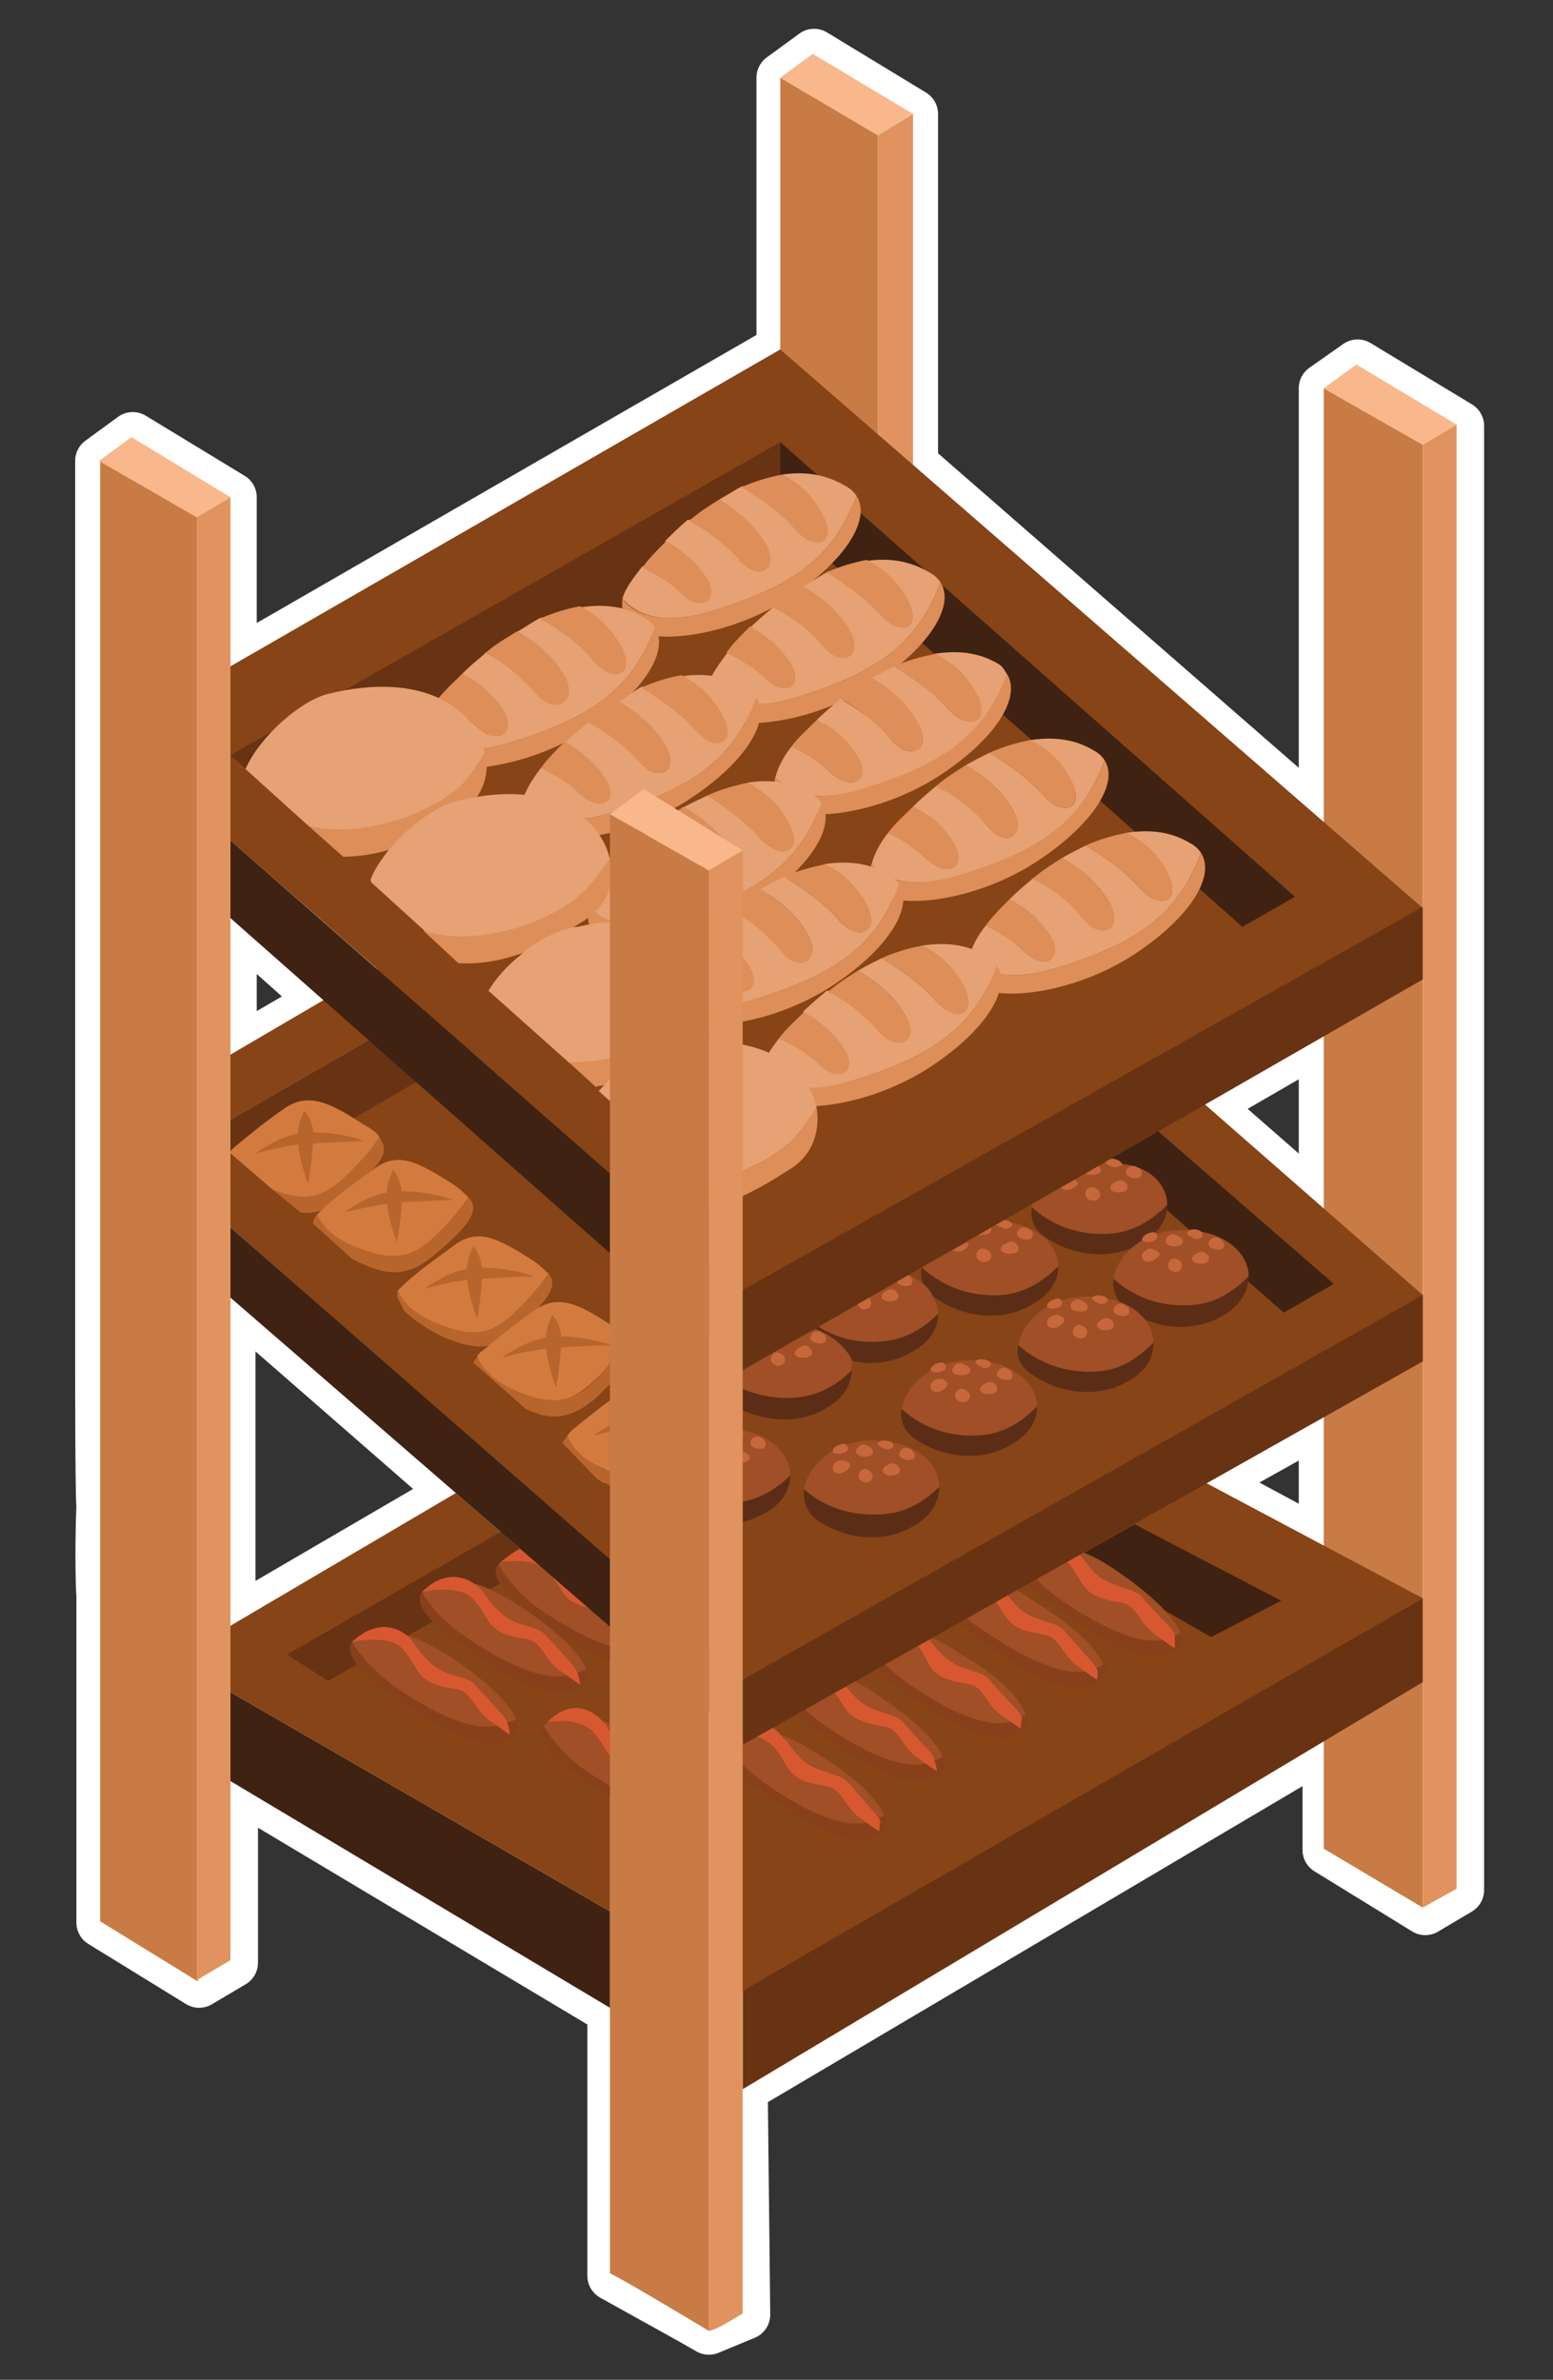
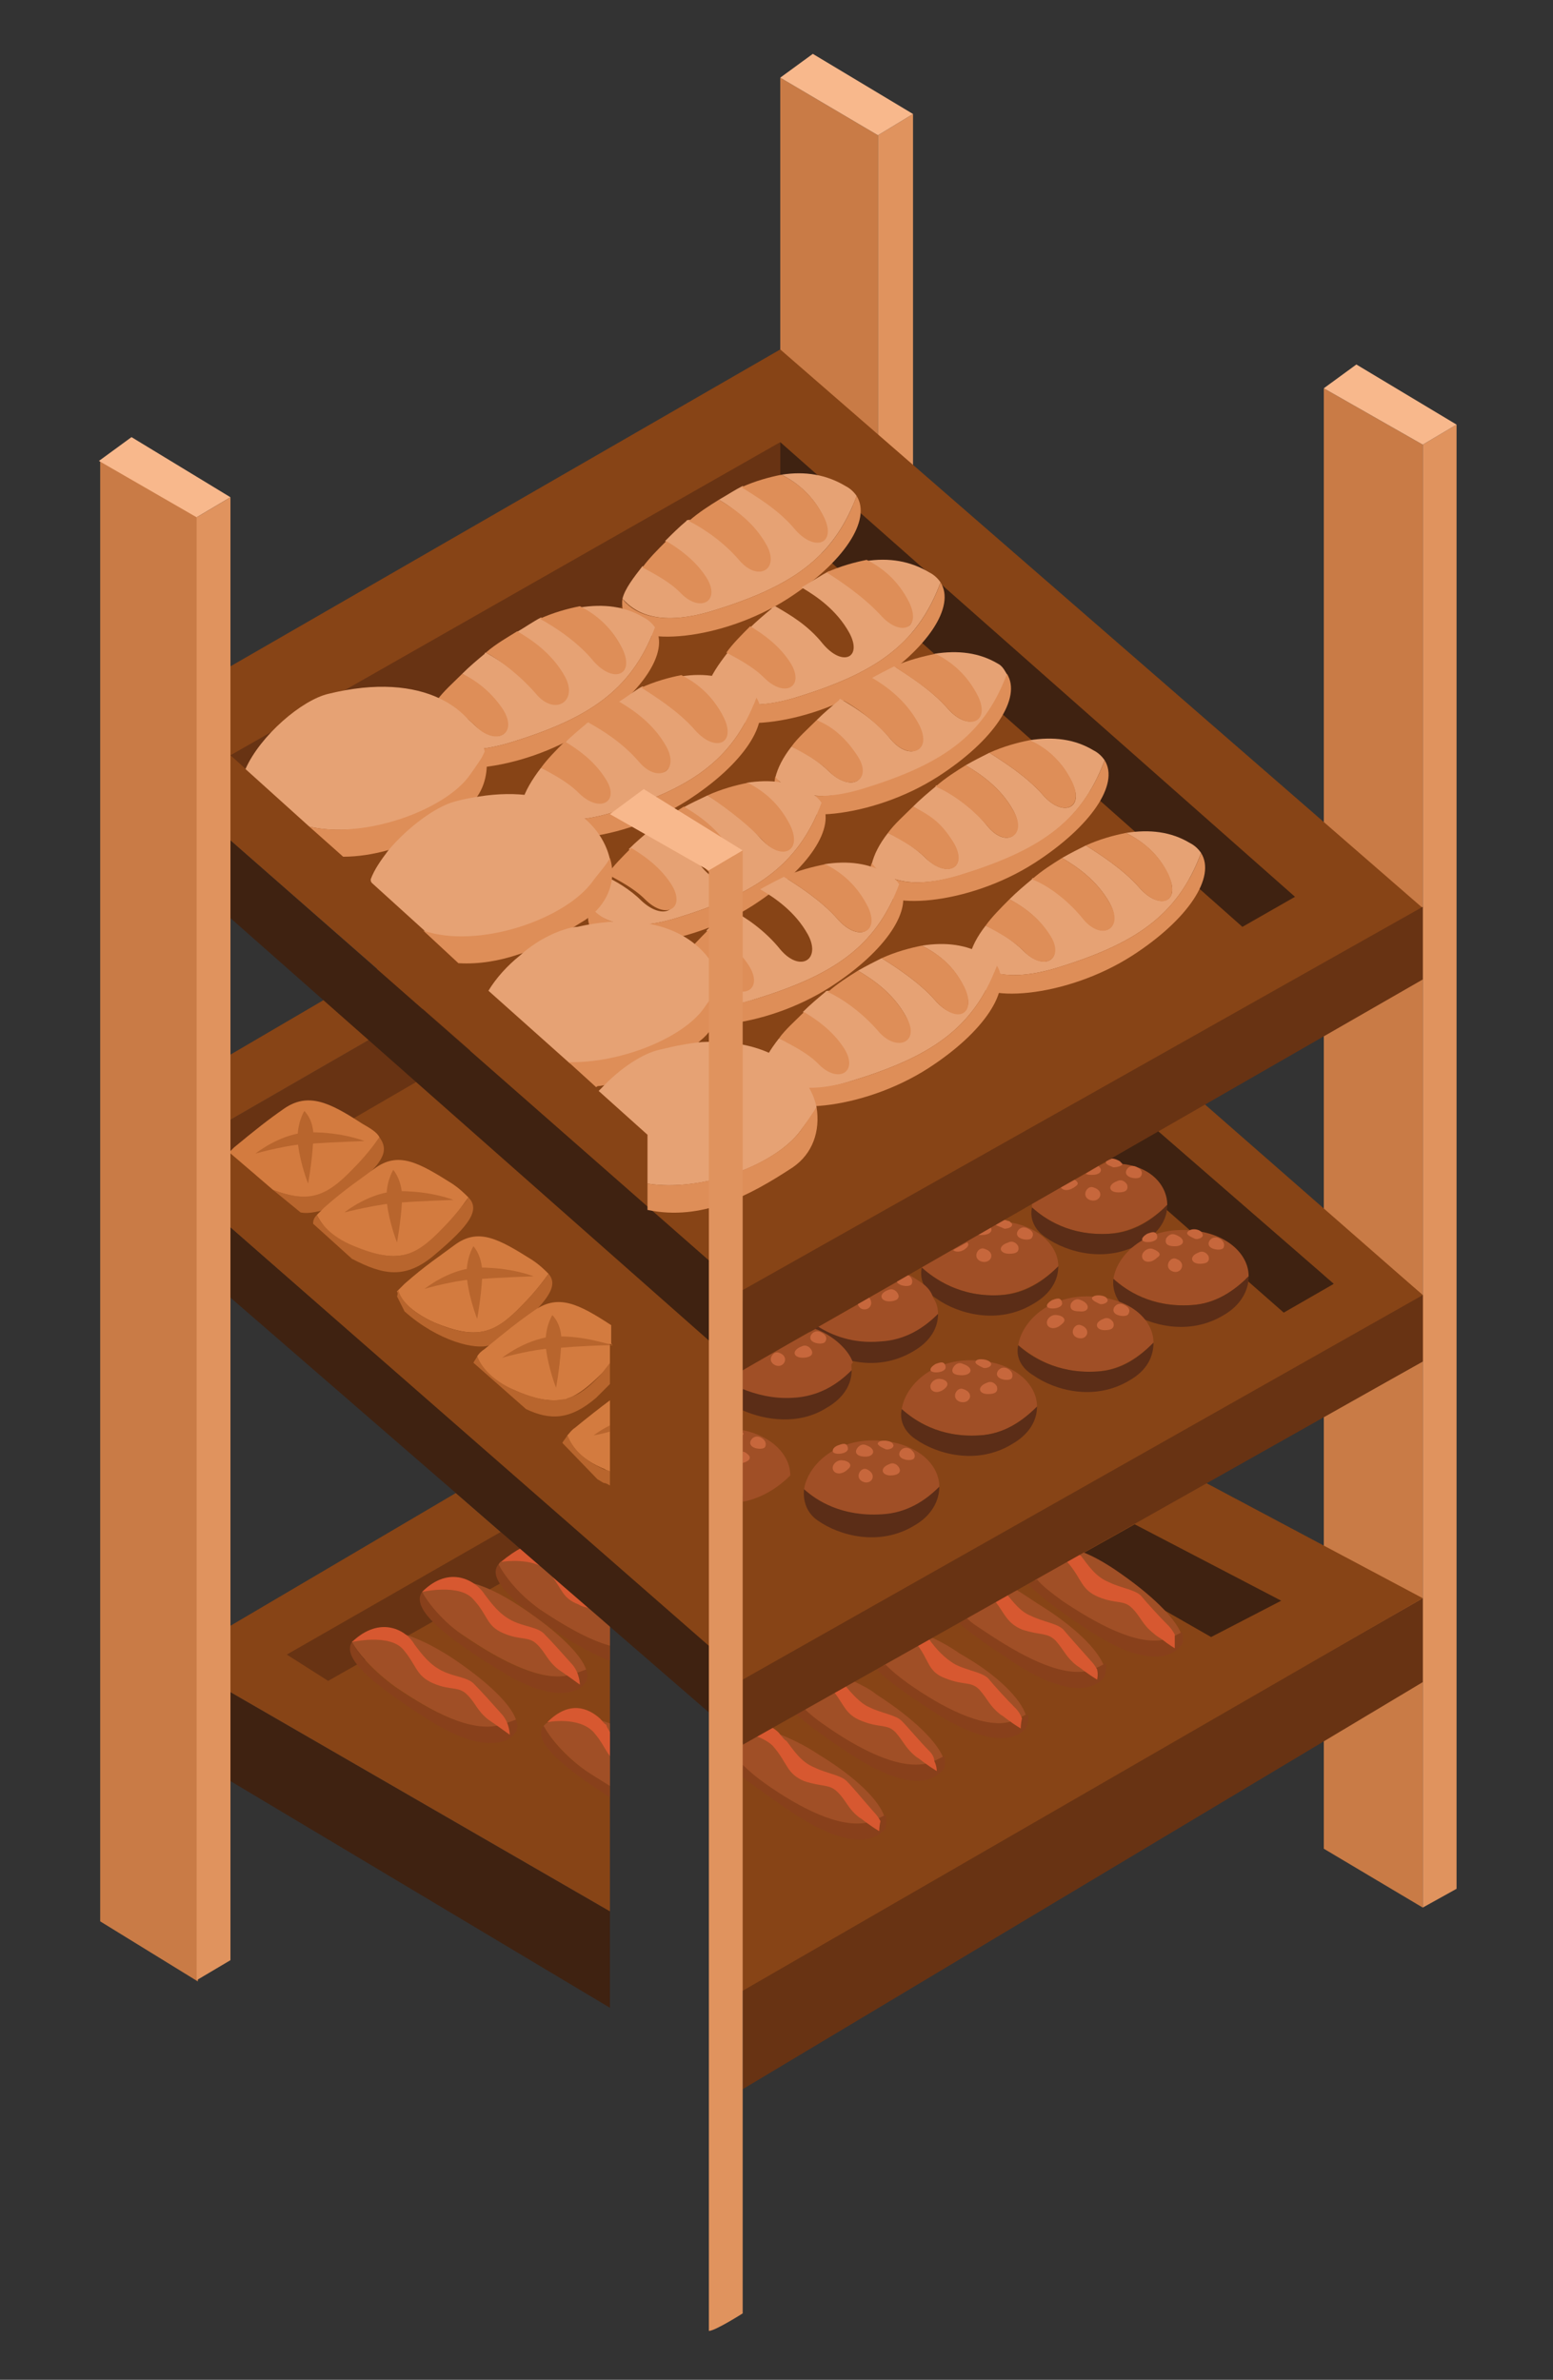
<svg xmlns="http://www.w3.org/2000/svg" version="1.1" id="Ebene_1" x="0px" y="0px" viewBox="0 0 124 190" style="enable-background:new 0 0 124 190;" xml:space="preserve">
  <rect x="0" y="0" width="124" height="190" fill="#333333" stroke="none" />
  <style type="text/css">
	.st0{fill:#FFFFFF;stroke:#FFFFFF;stroke-width:4;stroke-linecap:round;stroke-linejoin:round;stroke-miterlimit:10;}
	.st1{fill:#C97B46;}
	.st2{fill:#E0935E;}
	.st3{fill:#F8B88C;}
	.st4{fill:#874416;}
	.st5{fill:#683313;}
	.st6{fill:#3F2211;}
	.st7{fill:#E6A274;}
	.st8{fill:#DE8E58;}
	.st9{fill:#A04F26;}
	.st10{fill:#5B2D17;}
	.st11{fill:#C7673C;}
	.st12{fill:#B8652D;}
	.st13{fill:#D37B3F;}
	.st14{fill:#88401B;}
	.st15{fill:#D75830;}
</style>
-   <path class="st0" d="M108.4,29.1l-2.7,1.9v34.7L72.9,37.1v-28L65,4.3l-2.6,1.9v21.7L18.5,53.2V39.7l-7.9-4.8L8,36.8v71.8  c0,0.9,0,10.6,0.1,11.7c-0.1,2-0.1,5.9,0,7.1v26.1l7.8,4.8l2.7-1.6v-14.3l30.3,18.1v21.2l6.3,3.5l1.4,0.8l2.9-1.2l-0.2-18.1  l46.7-27.6v8.6l7.8,4.8l2.7-1.6V34L108.4,29.1z M18.5,73.3l7.4,6.6l-7.4,4.3V73.3z M18.4,129.7v-26.2l18,15.7L18.4,129.7z   M105.7,123.4l-9.3-5l9.3-5.2V123.4z M105.7,96.5l-9.5-8.3l9.5-5.5V96.5z" />
  <g>
    <g>
      <polygon class="st1" points="70.1,10.8 70.1,70.9 62.3,64.1 62.3,6.2   " />
      <polygon class="st2" points="72.9,9.1 72.9,73.3 70.1,70.9 70.1,10.8   " />
      <polygon class="st3" points="72.9,9.1 64.9,4.3 62.3,6.2 70.1,10.8   " />
    </g>
    <polygon class="st4" points="113.6,108.7 105.7,113.1 59.4,139.2 48.7,124.6 18.4,98 18.4,89.4 62.3,64.1  " />
    <path class="st1" d="M8,153.4l7.8,4.8V41.3L8,36.8v71.6V153.4z" />
    <g>
      <polygon class="st1" points="113.6,35.5 113.6,108.7 105.7,101.9 105.7,31   " />
      <polygon class="st1" points="105.7,113.1 113.6,108.7 113.6,152.3 105.7,147.6   " />
      <polygon class="st2" points="113.6,152.3 116.3,150.8 116.3,33.9 113.6,35.5   " />
      <polygon class="st3" points="116.3,33.9 108.3,29.1 105.7,31 113.6,35.5   " />
    </g>
    <polygon class="st3" points="18.4,39.7 10.5,34.9 7.9,36.8 15.7,41.3  " />
    <polygon class="st4" points="113.6,103.4 62.3,58.5 62.3,64.1 113.6,108.7  " />
    <polygon class="st4" points="62.3,58.5 18.4,84.2 18.4,89.4 62.3,64.1  " />
    <polygon class="st4" points="113.6,103.4 110.1,100.4 59.4,130 59.4,134  " />
    <polygon class="st5" points="62.3,64.1 62.3,69.5 18.4,95 18.4,89.4  " />
    <polygon class="st4" points="23.6,96.7 18.4,92 18.4,96.7  " />
    <polygon class="st6" points="62.3,64.1 106.5,102.5 102.5,104.8 62.3,69.5  " />
    <polygon class="st4" points="113.6,72.5 105.7,76.9 59.4,103 18.4,67.1 18.4,53.2 62.3,27.9  " />
    <polygon class="st6" points="18.4,67.1 18.4,73.3 59.4,109.5 59.3,103  " />
    <polygon class="st6" points="103.4,71.6 62.3,35.3 62.3,41.3 99.2,74  " />
    <polygon class="st5" points="62.3,35.3 18.4,60.3 22.3,63.8 62.3,41.3  " />
    <g>
      <path class="st7" d="M56.8,48.8c6.2-1.9,9.7-4.1,11.6-9.2c-0.2-0.3-0.5-0.6-0.9-0.8c-1.5-0.9-3.2-1.2-5.1-0.9    c1.2,0.6,2.6,1.7,3.4,3.5c0.8,1.7-0.5,2.6-2.1,0.8c-1.3-1.5-3.3-2.7-4.4-3.4c-0.6,0.3-1.2,0.7-1.9,1.1c1.2,0.7,2.5,1.7,3.5,3.5    c1.1,2-0.2,3.1-1.8,1.2c-1.2-1.5-2.8-2.4-4-3.1c0,0-0.3,0-0.3,0.1c-0.6,0.5-1.1,1-1.7,1.6c1.1,0.6,2.3,1.5,3.1,2.9    c1.2,1.9-0.1,2.7-1.9,1c-0.9-0.9-2.1-1.5-3-1.9c-0.7,0.9-1.4,1.8-1.6,2.6C50.6,48.8,52.4,50.1,56.8,48.8z" />
      <path class="st8" d="M49.9,49.5c0.7,2.2,7.7,1.7,13-1.7c4.5-2.9,6.7-6.3,5.5-8.2c-1.9,5.1-5.4,7.3-11.6,9.2c-4.4,1.3-6.4,0-7.1-1    C49.6,48.4,49.8,49,49.9,49.5z" />
      <path class="st8" d="M63.5,42.3c1.6,1.8,3.3,1.1,2.3-1c-0.9-1.8-2.2-2.8-3.4-3.4c-1,0.2-2.1,0.5-3.2,1    C60.3,39.6,62.2,40.7,63.5,42.3z" />
      <path class="st8" d="M56.4,46.1c-0.9-1.4-2.2-2.3-3.2-2.9c-0.7,0.7-1.4,1.4-1.9,2.1c0.9,0.5,2.1,1.1,3,2    C55.9,49,57.6,48,56.4,46.1z" />
      <path class="st8" d="M59,44.7c1.5,1.8,3.3,0.8,2.2-1.2c-1-1.8-2.6-2.9-3.8-3.6c-0.8,0.5-1.6,1-2.4,1.7    C56.2,42.2,57.8,43.3,59,44.7z" />
    </g>
    <g>
      <path class="st7" d="M63.5,55.7c6.2-1.9,9.7-4.1,11.6-9.2c-0.2-0.3-0.5-0.6-0.9-0.8c-1.5-0.9-3.2-1.2-5.1-0.9    c1.2,0.6,2.6,1.7,3.4,3.5c1,2-0.5,2.4-2.1,0.6c-1.3-1.5-3.1-2.6-4.2-3.3c-0.6,0.3-1.5,0.9-2.2,1.3c1.2,0.7,2.8,1.8,3.8,3.6    c1.1,2-0.5,2.8-2.1,0.9c-1.2-1.5-2.6-2.3-3.8-3c0,0-0.3,0.1-0.3,0.2c-0.6,0.5-1.2,1-1.8,1.6c1.1,0.6,2.4,1.5,3.2,2.9    c1,1.5,0,2.5-1.8,0.8c-0.9-0.9-2.2-1.4-3.1-1.8c-0.7,0.9-1.4,1.9-1.6,2.7C57.4,55.7,59.2,57,63.5,55.7z" />
      <path class="st8" d="M56.6,56.4c0.7,2.2,7.7,1.7,13-1.7c4.5-2.9,6.7-6.3,5.5-8.2c-1.9,5.1-5.4,7.3-11.6,9.2c-4.4,1.3-6.2,0-6.9-1    C56.5,55.3,56.5,55.8,56.6,56.4z" />
      <path class="st8" d="M70.3,49.1c1.6,1.8,3.3,1.1,2.3-1c-0.9-1.8-2.2-2.8-3.4-3.4c-1,0.2-2.1,0.5-3.2,1    C67.1,46.4,68.9,47.6,70.3,49.1z" />
      <path class="st8" d="M63.1,52.9c-0.9-1.4-2.2-2.3-3.2-2.9c-0.7,0.7-1.4,1.4-1.9,2.1c0.9,0.5,2.1,1.1,3,2    C62.7,55.8,64.3,54.8,63.1,52.9z" />
-       <path class="st8" d="M65.7,51.6c1.5,1.8,3.3,0.8,2.2-1.2c-1-1.8-2.6-2.9-3.8-3.6c-0.8,0.5-1.6,1-2.4,1.7    C62.9,49.1,64.5,50.1,65.7,51.6z" />
    </g>
    <g>
      <path class="st7" d="M69,63c6.2-1.9,9.6-3.9,11.5-9c-0.2-0.3-0.4-0.8-0.8-1c-1.5-0.9-3.2-1.1-5.1-0.8c1.2,0.6,2.6,1.6,3.4,3.4    c1,2-0.7,2.8-2.3,1c-1.3-1.5-3.2-2.7-4.3-3.4c-0.6,0.3-1.2,0.6-1.9,1c1.2,0.7,2.8,1.8,3.8,3.6c1.1,2-0.6,3.1-2.2,1.2    c-1.2-1.5-2.8-2.5-4-3.2c0,0-0.1,0-0.1,0.1c-0.6,0.5-1.2,1-1.8,1.6c1.1,0.6,2.4,1.5,3.2,2.9c1.2,1.9-0.4,2.9-2.2,1.2    c-0.9-0.9-2.1-1.6-3-2c-0.7,0.9-1.1,1.7-1.3,2.5C62.9,63,64.7,64.3,69,63z" />
      <path class="st8" d="M61.9,63.7c0.7,2.2,7.7,1.7,13-1.7c4.5-2.9,6.7-6.3,5.5-8.2c-1.9,5.1-5.4,7.3-11.6,9.2c-4.4,1.3-6.2,0-6.9-1    C61.8,62.6,61.8,63.2,61.9,63.7z" />
      <path class="st8" d="M75.7,56.6c1.6,1.8,3.4,1.1,2.4-1c-0.9-1.8-2.2-2.8-3.4-3.4c-1,0.2-2.2,0.5-3.3,1    C72.4,53.9,74.3,55,75.7,56.6z" />
      <path class="st8" d="M68.5,60.4c-0.9-1.4-2-2.4-3.3-2.9c-0.7,0.7-1.5,1.4-2,2.1c0.9,0.5,2.1,1.1,3,2    C67.9,63.3,69.7,62.3,68.5,60.4z" />
      <path class="st8" d="M71.1,59c1.5,1.8,3.5,1,2.2-1.3c-1-1.8-2.5-2.9-3.7-3.6c-0.8,0.5-1.7,1-2.5,1.7C68.3,56.4,69.9,57.6,71.1,59z    " />
    </g>
    <g>
      <path class="st7" d="M76.6,69.9c6.2-1.9,9.7-4.1,11.6-9.2c-0.2-0.3-0.5-0.6-0.9-0.8c-1.5-0.9-3.2-1.1-5.1-0.8    c1.2,0.6,2.6,1.6,3.4,3.4c1,2-0.7,2.8-2.3,1C82,62,80.1,60.8,79,60.1c-0.6,0.3-1.2,0.6-1.9,1c1.2,0.7,2.8,1.8,3.8,3.6    c1.1,2-0.6,3.1-2.1,1.2c-1.2-1.5-2.8-2.5-4-3.2c0,0-0.1,0-0.1,0.1c-0.6,0.5-1.2,1-1.8,1.6c1.1,0.6,2.4,1.5,3.2,2.9    c1.2,1.9-0.4,2.9-2.2,1.2c-0.9-0.9-2.1-1.6-3-2c-0.7,0.9-1.1,1.7-1.3,2.5C70.4,69.9,72.2,71.2,76.6,69.9z" />
      <path class="st8" d="M69.6,70.6c0.7,2.2,7.7,1.7,13-1.7c4.5-2.9,6.8-6.3,5.6-8.2c-1.9,5.1-5.5,7.3-11.7,9.2c-4.4,1.3-6.2,0-6.9-1    C69.4,69.5,69.4,70.1,69.6,70.6z" />
      <path class="st8" d="M83.3,63.5c1.6,1.8,3.3,1,2.3-1.1c-0.9-1.8-2.2-2.8-3.4-3.3c-1,0.2-2.1,0.5-3.2,1C80.1,60.8,82,62,83.3,63.5z    " />
      <path class="st8" d="M76.1,67.2c-0.9-1.4-1.6-2-3.2-2.8c-0.7,0.7-1.5,1.4-2,2.1c0.9,0.5,2.1,1.1,3,2    C75.6,70.2,77.4,69.3,76.1,67.2z" />
      <path class="st8" d="M78.8,65.9c1.5,1.9,3.3,0.8,2.1-1.2c-1-1.8-2.6-2.9-3.8-3.6c-0.8,0.5-1.6,1-2.4,1.7    C75.9,63.3,77.5,64.4,78.8,65.9z" />
    </g>
    <g>
      <path class="st7" d="M84.3,77.3c6.2-1.9,9.7-4.1,11.6-9.2c-0.2-0.3-0.5-0.6-0.9-0.8c-1.5-0.9-3.2-1.1-5.1-0.8    c1.2,0.6,2.6,1.6,3.4,3.4c1,2.1-0.7,2.8-2.3,1c-1.3-1.5-3.2-2.7-4.3-3.4c-0.6,0.3-1.2,0.6-1.9,1c1.2,0.7,2.8,1.8,3.8,3.6    c1.1,2-0.6,3.1-2.1,1.2c-1.2-1.5-2.8-2.6-4-3.2c0,0-0.1,0-0.1,0.1c-0.6,0.5-1.2,1-1.8,1.6c1.1,0.6,2.4,1.5,3.2,2.9    c1.2,1.9-0.4,2.9-2.1,1.2c-0.9-0.9-2.1-1.6-3-2c-0.7,0.9-1.1,1.7-1.3,2.5C78.1,77.3,79.9,78.6,84.3,77.3z" />
      <path class="st8" d="M77.4,78c0.7,2.2,7.7,1.7,13-1.7c4.5-2.9,6.7-6.3,5.5-8.2c-1.9,5.1-5.4,7.3-11.6,9.2c-4.4,1.3-6.2,0-6.9-1    C77.2,76.9,77.2,77.5,77.4,78z" />
      <path class="st8" d="M91,70.9c1.6,1.8,3.3,1.2,2.3-1.1c-0.9-1.8-2.2-2.7-3.4-3.3c-1,0.2-2.1,0.5-3.2,1    C87.8,68.2,89.7,69.4,91,70.9z" />
      <path class="st8" d="M83.8,74.6c-0.9-1.4-2.2-2.3-3.2-2.8c-0.7,0.7-1.4,1.4-1.9,2.1c0.9,0.5,2.1,1.1,3,2    C83.4,77.7,85.1,76.5,83.8,74.6z" />
      <path class="st8" d="M86.5,73.4c1.5,1.8,3.3,0.7,2.1-1.3c-1-1.8-2.6-2.9-3.8-3.6c-0.8,0.5-1.6,1-2.4,1.7    C83.7,70.7,85.3,71.9,86.5,73.4z" />
    </g>
    <g>
      <path class="st7" d="M40.7,59.3c6.2-1.9,9.7-4.1,11.6-9.2c-0.2-0.3-0.5-0.6-0.9-0.8c-1.5-0.9-3.2-1.1-5.1-0.8    c1.2,0.6,2.6,1.6,3.4,3.4c0.8,1.6-0.6,2.7-2.2,0.9c-1.3-1.5-3.2-2.8-4.3-3.5c-0.6,0.3-1.3,0.8-2,1.2c1.2,0.7,2.8,1.8,3.8,3.6    c1,1.7-0.6,3.1-2.2,1.2c-1.2-1.5-2.8-2.5-4-3.2c0,0-0.1,0-0.1,0.1c-0.6,0.5-1.2,1-1.8,1.6c1.1,0.6,2.4,1.5,3.2,2.9    c1.2,1.9-0.4,2.9-2.2,1.2c-0.9-0.9-2.1-1.6-3-2c-0.7,0.9-1.1,1.7-1.3,2.5C34.5,59.3,36.3,60.6,40.7,59.3z" />
      <path class="st8" d="M33.8,60c0.7,2.2,7.7,1.7,13-1.7c4.5-2.9,6.7-6.3,5.5-8.2c-1.9,5.1-5.4,7.3-11.6,9.2c-4.4,1.3-6.2,0-6.9-1    C33.7,58.9,33.6,59.5,33.8,60z" />
      <path class="st8" d="M47.4,52.8c1.6,1.8,3.3,1.1,2.3-1c-0.9-1.8-2.2-2.8-3.4-3.4c-1,0.2-2.1,0.5-3.2,1    C44.2,50,46.1,51.2,47.4,52.8z" />
      <path class="st8" d="M40.2,56.7c-0.9-1.4-2.2-2.4-3.3-2.9c-0.7,0.7-1.5,1.4-2,2.1c0.9,0.5,2.1,1.1,3,2    C39.5,59.6,41.4,58.7,40.2,56.7z" />
      <path class="st8" d="M42.8,55.4c1.5,1.8,3.4,0.6,2.3-1.4c-1-1.8-2.6-2.9-3.8-3.6c-0.8,0.5-1.7,1-2.5,1.7    C39.9,52.7,41.5,53.9,42.8,55.4z" />
    </g>
    <g>
      <path class="st7" d="M48.8,64.9c6.2-1.9,9.7-4.1,11.6-9.2c-0.2-0.3-0.5-0.6-0.9-0.8C58,54,56.3,53.7,54.4,54    c1.2,0.6,2.6,1.7,3.4,3.5c0.7,1.6-0.5,2.6-2.1,0.8c-1.3-1.5-3.3-2.8-4.4-3.5c-0.6,0.3-1.3,0.9-2,1.3c1.2,0.7,2.8,1.8,3.8,3.6    c1.1,2-0.5,2.8-2,0.9c-1.2-1.5-2.6-2.3-3.8-3c0,0-0.5,0.1-0.5,0.2c-0.6,0.5-1.2,1-1.8,1.6c1.1,0.6,2.4,1.5,3.2,2.9    c0.9,1.5,0,2.6-1.8,0.9c-0.9-0.9-2.3-1.5-3.2-1.9c-0.7,0.9-1.3,1.9-1.5,2.7C42.6,64.9,44.4,66.2,48.8,64.9z" />
      <path class="st8" d="M41.9,65.6c0.7,2.2,7.7,1.7,13-1.7c4.5-2.9,6.7-6.3,5.5-8.2c-1.9,5.1-5.4,7.3-11.6,9.2c-4.4,1.3-6.2,0-6.9-1    C41.7,64.5,41.7,65,41.9,65.6z" />
      <path class="st8" d="M55.5,58.3c1.6,1.8,3.3,1.1,2.3-1c-0.9-1.8-2.2-2.8-3.4-3.4c-1,0.2-2.1,0.5-3.2,1    C52.3,55.6,54.2,56.8,55.5,58.3z" />
      <path class="st8" d="M48.3,62.1c-0.9-1.4-2.2-2.3-3.2-2.9c-0.7,0.7-1.4,1.4-1.9,2.1c0.9,0.5,2.1,1.1,3,2    C47.9,65,49.6,64,48.3,62.1z" />
      <path class="st8" d="M51,60.8c1.5,1.8,3.3,0.8,2.2-1.2c-1-1.8-2.6-2.9-3.8-3.6c-0.8,0.5-1.6,1-2.4,1.7    C48.1,58.3,49.7,59.3,51,60.8z" />
    </g>
    <g>
      <path class="st7" d="M54,73.3c6.2-1.9,9.7-4.1,11.6-9.2c-0.2-0.3-0.5-0.6-0.9-0.8c-1.5-0.9-3.2-1.1-5.1-0.8    c1.2,0.6,2.6,1.6,3.4,3.4c1,2.1-0.7,2.8-2.3,1c-1.3-1.5-3.1-2.7-4.2-3.4c-0.6,0.3-1.3,0.6-2,1c1.2,0.7,2.8,1.8,3.8,3.6    c1.1,2-0.6,3.1-2.2,1.2c-1.2-1.5-2.8-2.6-4-3.2c0,0-0.1,0-0.1,0.1c-0.6,0.5-1.2,1-1.8,1.6c1.1,0.6,2.4,1.5,3.2,2.9    c1.2,1.9-0.4,2.9-2.2,1.2c-0.9-0.9-2.1-1.6-3-2c-0.7,0.9-1.1,1.7-1.3,2.5C47.9,73.3,49.7,74.6,54,73.3z" />
      <path class="st8" d="M47.1,74c0.7,2.2,7.7,1.7,13-1.7c4.5-2.9,6.7-6.3,5.5-8.2c-1.9,5.1-5.4,7.3-11.6,9.2c-4.4,1.3-6.2,0-6.9-1    C46.9,72.9,46.9,73.5,47.1,74z" />
      <path class="st8" d="M60.8,67c1.6,1.8,3.3,1,2.3-1.1c-0.9-1.8-2.2-2.8-3.4-3.4c-1,0.2-2.1,0.5-3.2,1C57.5,64.2,59.4,65.5,60.8,67z    " />
      <path class="st8" d="M53.6,70.6c-0.9-1.4-2.2-2.3-3.2-2.9c-0.7,0.7-1.4,1.4-1.9,2.1c0.9,0.5,2.1,1.1,3,2    C53.2,73.5,54.8,72.5,53.6,70.6z" />
      <path class="st8" d="M56.2,69.2c1.5,1.8,3.3,0.8,2.2-1.2c-1-1.8-2.6-2.9-3.8-3.6c-0.8,0.5-1.6,1-2.4,1.7    C53.4,66.7,55,67.8,56.2,69.2z" />
    </g>
    <g>
      <path class="st7" d="M60.2,79.8c6.2-1.9,9.7-4.1,11.6-9.2c-0.2-0.3-0.5-0.6-0.9-0.8c-1.5-0.9-3.2-1.1-5.1-0.8    c1.2,0.6,2.6,1.6,3.4,3.4c1,2.1-0.7,2.8-2.3,1c-1.3-1.5-3.2-2.7-4.3-3.4c-0.6,0.3-1.2,0.6-1.9,1c1.2,0.7,2.8,1.8,3.8,3.6    c1.1,2-0.6,3.1-2.2,1.2c-1.2-1.5-2.8-2.6-4-3.2c0,0-0.1,0-0.1,0.1c-0.6,0.5-1.2,1-1.8,1.6c1.1,0.6,2.4,1.5,3.2,2.9    c1.2,1.9-0.5,2.4-2.2,1.2c-0.9-0.9-2.1-1.6-3-2c-0.7,0.9-1.1,1.7-1.3,2.5C54,79.8,55.8,81.2,60.2,79.8z" />
      <path class="st8" d="M53.3,80.5c0.7,2.2,7.7,1.7,13-1.7c4.5-2.9,6.7-6.3,5.5-8.2c-1.9,5.1-5.4,7.3-11.6,9.2c-4.4,1.3-6.2,0-6.9-1    C53.2,79.4,53.1,80,53.3,80.5z" />
      <path class="st8" d="M66.9,73.4c1.6,1.8,3.4,1.1,2.4-1c-0.9-1.8-2.2-2.8-3.4-3.4c-1,0.2-2.2,0.5-3.3,1    C63.7,70.7,65.6,71.9,66.9,73.4z" />
      <path class="st8" d="M59.8,77.1c-0.9-1.4-2.2-2.3-3.2-2.9c-0.7,0.7-1.4,1.4-1.9,2.1c0.9,0.5,2.1,1.1,3,2C59.3,80,61,79,59.8,77.1z    " />
-       <path class="st8" d="M62.4,76c1.5,1.8,3.2,0.6,2.1-1.4c-1-1.8-2.6-2.9-3.8-3.6c-0.8,0.5-1.6,1-2.4,1.7    C59.5,73.2,61.2,74.5,62.4,76z" />
    </g>
    <g>
      <path class="st7" d="M68,86.3c6.2-1.9,9.7-4.1,11.6-9.2c-0.2-0.3-0.5-0.6-0.9-0.8c-1.5-0.9-3.2-1.1-5.1-0.8    c1.2,0.6,2.6,1.6,3.4,3.4c1,2.1-0.7,2.8-2.3,1c-1.3-1.5-3.2-2.7-4.3-3.4c-0.6,0.3-1.2,0.6-1.9,1c1.2,0.7,2.8,1.8,3.8,3.6    c1.1,2-0.5,2.9-2.1,1c-1.2-1.5-2.8-2.4-4-3c0,0-0.3,0-0.3,0.1c-0.6,0.5-1.2,1-1.8,1.6c1.1,0.6,2.2,1.6,3,3    c1.2,1.9,0.2,2.5-1.6,0.8c-0.9-0.9-2.4-1.3-3.3-1.7c-0.7,0.9-1.2,1.7-1.4,2.5C61.8,86.4,63.6,87.7,68,86.3z" />
      <path class="st8" d="M61.1,87c0.7,2.2,7.7,1.7,13-1.7c4.5-2.9,6.7-6.3,5.5-8.2c-1.9,5.1-5.4,7.3-11.6,9.2c-4.4,1.3-6.2,0-6.9-1    C61,85.9,60.9,86.5,61.1,87z" />
      <path class="st8" d="M74.7,79.9c1.8,2,3.3,1,2.3-1.1c-0.9-1.8-2.2-2.7-3.4-3.3c-1,0.2-2.1,0.5-3.2,1    C71.5,77.2,73.4,78.4,74.7,79.9z" />
      <path class="st8" d="M67.4,83.7c-0.9-1.4-2.2-2.3-3.2-2.9c-0.7,0.7-1.5,1.4-2,2.1c0.9,0.5,2.2,1.1,3.1,2    C66.9,86.6,68.6,85.6,67.4,83.7z" />
      <path class="st8" d="M70.1,82.3c1.5,1.8,3.5,0.9,2.2-1.2c-1-1.8-2.6-2.9-3.8-3.6c-0.8,0.5-1.6,1-2.4,1.7    C67.2,79.7,68.8,80.8,70.1,82.3z" />
    </g>
    <g>
      <path class="st7" d="M38.7,60c-0.3,0.6-0.6,1.4-1.1,2.1c-2.1,2.8-8.5,4.9-12.9,3.9l-5.1-4.6c1.2-2.7,4.5-5.5,6.6-6    C33.9,53.5,38,56.7,38.7,60z" />
      <path class="st8" d="M38.1,63.6c-0.3,0.5-0.7,0.9-1.2,1.2c-1.9,1.3-3.9,2.4-6,3.1c-1.1,0.3-2.3,0.5-3.5,0.5L24.7,66    c4.4,1,10.8-1.3,12.8-4.1c0.5-0.7,0.9-1.3,1.3-1.9C39,61.3,38.8,62.6,38.1,63.6z" />
    </g>
    <g>
      <path class="st7" d="M48.7,68.6c-0.3,0.6-0.8,1.2-1.2,1.9c-2.2,3-9.1,5.4-13.5,3.9l-4.3-3.9c-0.1-0.1-0.1-0.2-0.1-0.3    c0.3-0.8,0.8-1.5,1.4-2.3c1.6-1.9,3.8-3.5,5.3-3.9c0.7-0.2,1.3-0.3,1.9-0.4C44.5,62.6,48,65.5,48.7,68.6z" />
      <path class="st8" d="M46.8,73.4c-0.3,0.2-0.5,0.3-0.8,0.5c-1.5,0.9-3,1.8-4.6,2.3c-1.5,0.5-3.1,0.8-4.8,0.7l-2.8-2.6    c4.4,1.5,11.3-0.9,13.5-3.9c0.5-0.7,1.1-1.3,1.4-1.9C49.3,70.4,48.4,72.3,46.8,73.4z" />
    </g>
    <g>
      <path class="st7" d="M57.6,78.7c-0.3,0.6-0.8,1.2-1.3,1.9c-1.8,2.4-6.7,4.5-10.8,4.3L39,79.1c0.6-1,1.5-2,2.5-2.8    c1.2-1.1,2.6-1.8,3.6-2.1c0.3-0.1,0.7-0.2,1-0.2C53.1,72.4,56.9,75.5,57.6,78.7z" />
      <path class="st8" d="M55.9,83.1c-0.1,0.1-0.2,0.2-0.3,0.2c-2.4,1.6-4.9,3-7.7,3.4c-0.1,0-0.2,0-0.3,0.1l-2.2-2    c4.1,0.1,9.1-1.9,10.8-4.3c0.5-0.7,0.9-1.3,1.3-1.9C57.8,80.2,57.3,82,55.9,83.1z" />
    </g>
    <g>
      <path class="st7" d="M65.2,88.4c-0.3,0.6-0.8,1.2-1.3,1.9c-2,2.7-7.8,4.9-12.2,4.2v-3.9l-3.9-3.5c0.1-0.1,0.1-0.1,0.2-0.2    c1.5-1.6,3.3-2.8,4.7-3.1c1.2-0.3,2.3-0.5,3.3-0.6C61.6,82.9,64.6,85.6,65.2,88.4z" />
      <path class="st8" d="M63.3,93.2c-3.5,2.3-7.3,4.3-11.6,3.4v-2.1c4.3,0.7,10.2-1.5,12.2-4.2c0.5-0.7,0.9-1.3,1.3-1.9    C65.5,90.3,64.9,92.1,63.3,93.2z" />
    </g>
    <g>
      <path class="st9" d="M93.2,96.2c-1.1,1.1-2.6,2.1-4.6,2.3c-3.2,0.2-5.2-1.2-6.2-2.1c0-0.1,0-0.3,0-0.3l2.2-1.3l1.1-0.6h0.1    l0.7-0.4l1-0.6l0.6-0.3l0.4-0.2c0.2,0,0.5,0.2,0.7,0.2C91.8,93,93.2,94.6,93.2,96.2z" />
      <path class="st10" d="M83.5,98.8c1.7,1.2,4.9,2.1,7.7,0.4c1.4-0.8,2-1.9,2-3c-1.1,1.1-2.6,2.2-4.6,2.3c-3.2,0.2-5.2-1.2-6.2-2.1    C82.2,97.3,82.6,98.2,83.5,98.8z" />
      <path class="st11" d="M87.2,93.8c-0.2,0-0.4,0-0.5-0.1l1-0.6C88.1,93.4,87.9,93.8,87.2,93.8z" />
      <path class="st11" d="M89.2,94.3c0.4-0.2,0.7,0.1,0.8,0.3c0.1,0.4-0.1,0.6-0.7,0.6C88.5,95.2,88.4,94.6,89.2,94.3z" />
      <path class="st11" d="M85.9,94.7c-0.5,0.4-1,0.4-1.2,0.1l1.1-0.6l0,0C86,94.3,86.2,94.5,85.9,94.7z" />
      <path class="st11" d="M87.3,94.8c-0.5-0.2-1,0.7-0.3,1C87.8,96.1,88.3,95.1,87.3,94.8z" />
      <path class="st11" d="M91.1,93.9c-0.1,0.3-1.2,0.2-1.2-0.3c0-0.3,0.4-0.7,0.9-0.4C91.4,93.5,91.1,93.9,91.1,93.9z" />
      <path class="st11" d="M88.9,93.2c-0.2-0.1-0.6-0.2-0.6-0.4v-0.1c-0.1,0,0.3-0.1,0.2-0.1c0.1,0,0.2-0.1,0.3-0.1    c0.2,0,0.4,0.1,0.6,0.2c0.1,0.1,0.1,0.1,0.2,0.2C89.7,93.1,89.1,93.2,88.9,93.2z" />
    </g>
    <g>
      <path class="st9" d="M95.1,104.2c2-0.1,3.5-1.2,4.6-2.3c0-1.9-2-3.7-5.3-3.7c-3.1,0-5.2,2-5.5,3.9C89.9,103,91.9,104.4,95.1,104.2    z" />
      <path class="st10" d="M90,104.6c1.7,1.2,4.9,2.1,7.7,0.4c1.4-0.8,2-2,2-3.1c-1.1,1.1-2.6,2.2-4.6,2.3c-3.2,0.2-5.2-1.2-6.2-2.1    C88.8,102.9,89.1,103.9,90,104.6z" />
      <path class="st11" d="M93.9,98.6c-0.4-0.2-0.7,0.1-0.8,0.3c-0.1,0.4,0.1,0.6,0.7,0.6C94.6,99.5,94.7,98.9,93.9,98.6z" />
      <path class="st11" d="M95.7,100c0.4-0.2,0.7,0.1,0.8,0.3c0.1,0.4-0.1,0.6-0.7,0.6C95.1,100.9,94.9,100.3,95.7,100z" />
      <path class="st11" d="M92,99.7c-0.4-0.1-0.9,0.3-0.8,0.7c0.1,0.4,0.7,0.5,1.2,0C92.9,100.1,92.3,99.8,92,99.7z" />
      <path class="st11" d="M93.9,100.5c-0.5-0.2-1,0.7-0.3,1C94.3,101.8,94.8,100.8,93.9,100.5z" />
      <path class="st11" d="M91.2,99c0.1,0.3,1.3,0.2,1.2-0.3s-0.5-0.3-0.8-0.2C91.1,98.8,91.2,99,91.2,99z" />
      <path class="st11" d="M97.7,99.6c-0.1,0.3-1.2,0.2-1.2-0.3c0-0.3,0.4-0.7,0.9-0.4C97.9,99.2,97.7,99.6,97.7,99.6z" />
      <path class="st11" d="M94.8,98.4c-0.1,0.2,0.4,0.4,0.6,0.5c0.2,0.1,0.8-0.1,0.6-0.4C95.9,98.1,95,98,94.8,98.4z" />
    </g>
    <g>
      <path class="st9" d="M84.5,101.1c-1.1,1.1-2.6,2.1-4.6,2.3c-3.2,0.2-5.3-1.3-6.3-2.2l0.1-0.1l2.4-1.4l1.2-0.7l0.9-0.5l0.9-0.5    l0.5-0.3l0.3-0.2c0.1,0,0.7,0,0.8,0.1C83,98,84.5,99.5,84.5,101.1z" />
      <path class="st10" d="M74.8,103.7c1.7,1.2,4.9,2.1,7.7,0.4c1.4-0.8,2-1.9,2-3c-1.1,1.1-2.6,2.2-4.6,2.3c-3.2,0.2-5.3-1.3-6.3-2.2    C73.4,102.1,73.8,103.1,74.8,103.7z" />
      <path class="st11" d="M78.4,98.6c-0.1,0-0.2,0-0.3,0l1-0.6C79.3,98.3,79,98.6,78.4,98.6z" />
      <path class="st11" d="M80.5,99.2c0.4-0.2,0.7,0.1,0.8,0.3c0.1,0.4-0.1,0.6-0.7,0.6C79.8,100.1,79.6,99.5,80.5,99.2z" />
      <path class="st11" d="M77.2,99.6c-0.4,0.4-0.9,0.4-1.1,0.2l1.1-0.6C77.3,99.2,77.4,99.4,77.2,99.6z" />
      <path class="st11" d="M78.6,99.7c-0.5-0.2-1,0.7-0.3,1C79.1,101,79.6,100,78.6,99.7z" />
      <path class="st11" d="M82.4,98.8c-0.1,0.3-1.2,0.2-1.2-0.3c0-0.3,0.4-0.7,0.9-0.4C82.7,98.4,82.4,98.8,82.4,98.8z" />
      <path class="st11" d="M80.2,98.1c-0.2-0.1-0.5-0.2-0.7-0.3l0.5-0.3l0.2-0.1c0.1,0,0.3,0.1,0.4,0.1c0.1,0.1,0.1,0.1,0.2,0.2    C80.9,98,80.4,98.1,80.2,98.1z" />
    </g>
    <g>
      <path class="st9" d="M87.5,109.5c2-0.1,3.5-1.2,4.6-2.3c0-1.9-2-3.7-5.3-3.7c-3.1,0-5.2,2-5.5,3.9    C82.3,108.2,84.3,109.7,87.5,109.5z" />
      <path class="st10" d="M82.5,109.8c1.7,1.2,4.9,2.1,7.7,0.4c1.4-0.8,1.9-1.9,1.9-3c-1.1,1.1-2.5,2.2-4.5,2.3    c-3.2,0.2-5.3-1.2-6.3-2.1C81.1,108.3,81.5,109.2,82.5,109.8z" />
      <path class="st11" d="M86.3,103.8c-0.4-0.2-0.7,0.1-0.8,0.3c-0.1,0.4,0.1,0.6,0.7,0.6C87,104.8,87.1,104.1,86.3,103.8z" />
      <path class="st11" d="M88.1,105.3c0.4-0.2,0.7,0.1,0.8,0.3c0.1,0.4-0.1,0.6-0.7,0.6C87.5,106.2,87.3,105.6,88.1,105.3z" />
      <path class="st11" d="M84.4,105c-0.4-0.1-0.9,0.3-0.8,0.7c0.1,0.4,0.7,0.5,1.2,0C85.3,105.3,84.7,105,84.4,105z" />
      <path class="st11" d="M86.3,105.8c-0.5-0.2-1,0.7-0.3,1C86.8,107.1,87.2,106.1,86.3,105.8z" />
      <path class="st11" d="M83.6,104.3c0.1,0.3,1.3,0.2,1.2-0.3s-0.5-0.3-0.8-0.2C83.5,104.1,83.6,104.3,83.6,104.3z" />
      <path class="st11" d="M90.1,104.9c-0.1,0.3-1.2,0.2-1.2-0.3c0-0.3,0.4-0.7,0.9-0.4C90.4,104.5,90.1,104.9,90.1,104.9z" />
      <path class="st11" d="M87.2,103.6c-0.1,0.2,0.4,0.4,0.6,0.5c0.2,0.1,0.8-0.1,0.6-0.4C88.3,103.4,87.4,103.3,87.2,103.6z" />
    </g>
    <g>
      <path class="st9" d="M74.9,104.9c-1.1,1.1-2.6,2.2-4.6,2.3c-2.2,0.2-4-0.5-5.1-1.2l3.2-1.8l1-0.6l2.3-1.3l0.8-0.4l0.1-0.1    c0.4,0.2,0.8,0.5,1.1,0.7l0,0c0.4,0.3,0.7,0.7,0.8,1.1l0,0C74.8,104,74.9,104.5,74.9,104.9z" />
      <path class="st10" d="M74.9,104.9c0,1.1-0.6,2.2-2,3c-1.7,1-3.5,1.1-5.1,0.7c-1-0.2-1.9-0.7-2.6-1.1c-0.4-0.3-0.7-0.6-0.8-0.9    L65,106l0.3-0.1c1.1,0.7,2.8,1.4,5,1.2C72.3,107,73.8,106,74.9,104.9z" />
      <path class="st11" d="M70.9,103c0.4-0.2,0.7,0.1,0.8,0.3c0.2,0.4-0.2,0.6-0.7,0.6C70.3,103.9,70.1,103.3,70.9,103z" />
      <path class="st11" d="M68.8,104.5c-0.2-0.1-0.3-0.3-0.3-0.4l0.9-0.5C69.8,104.1,69.4,104.7,68.8,104.5z" />
      <path class="st11" d="M72.8,102.5c-0.1,0.3-1.1,0.2-1.2-0.2l0.8-0.5h0.1C73,102.1,72.8,102.5,72.8,102.5z" />
    </g>
    <g>
      <path class="st9" d="M78.2,114.6c2-0.1,3.5-1.2,4.6-2.3c0-1.9-2-3.7-5.3-3.7c-3.1,0-5.2,2-5.5,3.9    C72.9,113.3,74.9,114.8,78.2,114.6z" />
      <path class="st10" d="M73.1,114.9c1.7,1.2,4.9,2.1,7.7,0.4c1.4-0.8,2-1.9,2-3c-1.1,1.1-2.6,2.2-4.6,2.3c-3.2,0.2-5.2-1.2-6.2-2.1    C71.8,113.4,72.2,114.3,73.1,114.9z" />
      <path class="st11" d="M76.9,108.9c-0.4-0.2-0.7,0.1-0.8,0.3c-0.2,0.4,0.1,0.6,0.7,0.6C77.6,109.8,77.8,109.2,76.9,108.9z" />
      <path class="st11" d="M78.8,110.4c0.4-0.2,0.7,0.1,0.8,0.3c0.1,0.4-0.1,0.6-0.7,0.6C78.1,111.3,78,110.7,78.8,110.4z" />
      <path class="st11" d="M75.1,110.1c-0.4-0.1-0.9,0.3-0.8,0.7c0.1,0.4,0.7,0.5,1.2,0C75.9,110.4,75.4,110.1,75.1,110.1z" />
      <path class="st11" d="M76.9,110.9c-0.5-0.2-1,0.7-0.3,1C77.4,112.2,77.9,111.2,76.9,110.9z" />
      <path class="st11" d="M74.3,109.4c0.1,0.3,1.3,0.2,1.2-0.3c-0.1-0.5-0.5-0.3-0.8-0.2C74.2,109.2,74.3,109.4,74.3,109.4z" />
      <path class="st11" d="M80.8,110c-0.1,0.3-1.2,0.2-1.2-0.3c0-0.3,0.4-0.7,0.9-0.4C81,109.6,80.8,110,80.8,110z" />
      <path class="st11" d="M77.9,108.7c-0.1,0.2,0.4,0.4,0.6,0.5c0.2,0.1,0.8-0.1,0.6-0.4C78.9,108.5,78,108.4,77.9,108.7z" />
    </g>
    <g>
      <path class="st9" d="M68,109.4c-1.1,1.1-2.6,2.2-4.6,2.3c-1.6,0.1-3.1-0.3-4.1-0.7v-1.6l2.1-1.3c0,0,0.3-0.4,0.6-0.3l2.2-1.2    l0.9-0.5c1.4,0.5,2.7,1.7,3,2.7C67.9,108.9,68,109.1,68,109.4z" />
      <path class="st10" d="M68,109.4c0,1.1-0.6,2.2-2,3c-2.2,1.4-4.9,1-6.7,0.2v-1.7c1,0.4,2.4,0.8,4,0.7    C65.4,111.5,66.9,110.5,68,109.4z" />
      <path class="st11" d="M64,107.5c0.4-0.2,0.7,0.1,0.8,0.3c0.2,0.4-0.2,0.6-0.7,0.6C63.3,108.4,63.2,107.8,64,107.5z" />
      <path class="st11" d="M61.9,109c-0.4-0.2-0.4-0.5-0.3-0.7l0,0c0.1-0.2,0.3-0.4,0.6-0.3l0,0C63.1,108.3,62.6,109.3,61.9,109z" />
      <path class="st11" d="M65.9,107.1c-0.1,0.3-1.2,0.2-1.2-0.3c0-0.3,0.4-0.7,0.9-0.4C66.2,106.7,65.9,107.1,65.9,107.1z" />
    </g>
    <g>
      <path class="st9" d="M70.4,121c2-0.1,3.5-1.2,4.6-2.3c0-1.9-2-3.7-5.3-3.7c-3.1,0-5.2,2-5.5,3.9C65.2,119.8,67.2,121.3,70.4,121z" />
      <path class="st10" d="M65.3,121.4c1.7,1.2,4.9,2.1,7.7,0.4c1.4-0.8,2-2,2-3.1c-1.1,1.1-2.6,2.1-4.6,2.2c-3.2,0.2-5.2-1.1-6.2-2    C64.1,119.8,64.4,120.8,65.3,121.4z" />
      <path class="st11" d="M69.2,115.4c-0.4-0.2-0.7,0.1-0.8,0.3c-0.2,0.4,0.2,0.6,0.7,0.6C69.8,116.3,70,115.7,69.2,115.4z" />
      <path class="st11" d="M71,116.9c0.4-0.2,0.7,0.1,0.8,0.3c0.2,0.4-0.2,0.6-0.7,0.6C70.4,117.8,70.2,117.2,71,116.9z" />
      <path class="st11" d="M67.3,116.6c-0.4-0.1-0.9,0.3-0.8,0.7c0.1,0.4,0.7,0.5,1.2,0C68.2,116.9,67.6,116.6,67.3,116.6z" />
      <path class="st11" d="M69.2,117.3c-0.5-0.2-1,0.7-0.3,1C69.6,118.6,70.1,117.7,69.2,117.3z" />
      <path class="st11" d="M66.5,115.9c0.1,0.3,1.3,0.2,1.2-0.3c-0.1-0.5-0.5-0.3-0.8-0.2C66.4,115.6,66.5,115.9,66.5,115.9z" />
      <path class="st11" d="M73,116.4c-0.1,0.3-1.2,0.2-1.2-0.3c0-0.3,0.4-0.7,0.9-0.4C73.2,116.1,73,116.4,73,116.4z" />
      <path class="st11" d="M70.1,115.2c-0.1,0.2,0.4,0.4,0.6,0.5s0.8-0.1,0.6-0.4C71.2,115,70.3,114.9,70.1,115.2z" />
    </g>
    <g>
      <path class="st9" d="M59.1,114.5c0-0.1,0.2-0.2,0.1-0.3c0.1,0,0.1,0,0.2,0c2.3,0.5,3.7,2,3.7,3.6c-0.9,0.9-2.2,1.8-3.8,2.1    L59.1,114.5z" />
-       <path class="st10" d="M63.1,117.8c0,1.1-0.6,2.2-2,3c-0.6,0.3-1.2,0.6-1.8,0.7v-1.6C60.9,119.6,62.2,118.7,63.1,117.8z" />
      <path class="st11" d="M59.3,116.8v-0.9c0.2,0,0.4,0.2,0.5,0.3C60,116.5,59.7,116.7,59.3,116.8z" />
      <path class="st11" d="M61.1,115.5c-0.1,0.3-1.2,0.2-1.2-0.3c0-0.3,0.4-0.7,0.9-0.4C61.3,115.1,61.1,115.5,61.1,115.5z" />
      <path class="st11" d="M59.3,114.6v-0.2C59.4,114.4,59.4,114.5,59.3,114.6z" />
    </g>
    <path class="st4" d="M88.8,92.4l-0.1,0.1c-0.1,0-0.1,0-0.2,0C88.5,92.4,88.6,92.4,88.8,92.4z" />
    <g>
      <g>
        <path class="st12" d="M30.1,93L30.1,93c-0.5,0.6-1.3,1.4-2.3,2.3c-0.8,0.7-1.6,1.2-2.3,1.4c-0.5,0.1-1,0.2-1.5,0.1L21.8,95     c2.9,1.1,4.2,0.4,6.3-1.8c0.9-0.9,1.7-1.7,2.2-2.4C30.8,91.5,30.8,92.1,30.1,93z" />
        <path class="st13" d="M30.3,90.8c-0.5,0.7-1.2,1.6-2.1,2.5c-2.1,2.2-3.5,2.8-6.4,1.7l-3.5-3c0.1-0.1,0.3-0.3,0.4-0.4     c1.7-1.4,2.7-2.2,4-3.1c1.9-1.3,3.6-0.5,6.2,1.2C29.6,90.1,30.1,90.4,30.3,90.8z" />
      </g>
      <path class="st12" d="M20.4,92.1c0,0,2.1-1.7,4.4-1.7c2.6,0,4.3,0.7,4.3,0.7s-2.8,0.1-4.1,0.2C23.2,91.3,20.4,92.1,20.4,92.1z" />
      <path class="st12" d="M24.3,88.7c0,0-0.7,1.1-0.5,2.7s0.8,3.1,0.8,3.1s0.3-1.6,0.4-3.3C25.2,89.5,24.3,88.7,24.3,88.7z" />
    </g>
    <g>
      <g>
        <path class="st12" d="M34.8,100.1c-2.4,2.1-4.2,1.7-6.7,0.4L25,97.7c0-0.3,0.1-0.5,0.3-0.7c0.3,0.7,1.1,1.6,3.1,2.5     c3.4,1.4,4.5,0.9,6.7-1.4c0.9-0.9,1.9-1.8,2.3-2.5C38.4,96.6,37.4,97.9,34.8,100.1z" />
        <path class="st13" d="M28.3,99.5c3.4,1.4,4.8,0.9,7-1.4c0.9-0.9,1.6-1.8,2.1-2.5c-0.3-0.3-0.7-0.7-1.3-1.1     c-2.7-1.7-4.3-2.6-6.2-1.2c-1.2,0.9-2.3,1.6-4,3.1c-0.2,0.2-0.4,0.4-0.6,0.6C25.6,97.6,26.3,98.7,28.3,99.5z" />
      </g>
      <path class="st12" d="M27.5,96.8c0,0,2.1-1.7,4.4-1.7c2.6,0,4.3,0.7,4.3,0.7s-2.8,0.1-4.1,0.2C30.2,96.1,27.5,96.8,27.5,96.8z" />
      <path class="st12" d="M31.4,93.4c0,0-0.7,1.1-0.5,2.7s0.8,3.1,0.8,3.1s0.3-1.6,0.4-3.3C32.2,94.3,31.4,93.4,31.4,93.4z" />
    </g>
    <g>
      <g>
        <path class="st13" d="M34.7,105.6c3.4,1.4,4.8,0.9,7-1.4c0.9-0.9,1.6-1.8,2.1-2.5c-0.3-0.3-0.7-0.7-1.3-1.1     c-2.7-1.7-4.3-2.6-6.2-1.2c-1.2,0.9-2.3,1.6-4,3.1c-0.2,0.2-0.4,0.4-0.6,0.6C31.9,103.6,32.7,104.7,34.7,105.6z" />
        <path class="st12" d="M42.9,104.5L42.9,104.5c-0.4,0.5-1,1-1.7,1.6c-0.8,0.7-1.4,1.1-2.1,1.3l0,0c-1.1,0.4-4.1-0.3-6.8-2.7     l-0.6-1.2c0.1-0.2,0-0.4,0.1-0.5c0.2,0.7,0.9,1.7,2.9,2.6c3.3,1.4,4.8,0.9,7-1.4c0.9-0.9,1.6-1.8,2.1-2.5     C44.4,102.4,44.1,103.2,42.9,104.5z" />
      </g>
      <path class="st12" d="M33.9,102.9c0,0,2.1-1.7,4.4-1.7c2.6,0,4.3,0.7,4.3,0.7s-2.8,0.1-4.1,0.2C36.6,102.1,33.9,102.9,33.9,102.9z    " />
      <path class="st12" d="M37.8,99.5c0,0-0.7,1.1-0.5,2.7s0.8,3.1,0.8,3.1s0.3-1.6,0.4-3.3C38.6,100.3,37.8,99.5,37.8,99.5z" />
    </g>
    <g>
      <g>
        <path class="st13" d="M48.9,107.4c0,0-0.1,0-0.2,0v1.5l0,0c-0.2,0.2-0.4,0.5-0.6,0.7l0,0c-0.9,0.9-1.6,1.5-2.4,1.9     c-0.2,0.1-0.3,0.1-0.5,0.2c-0.3,0.1-0.7,0.1-1,0.1c-0.8,0-1.8-0.2-3.1-0.8c-2-0.8-2.7-1.9-3-2.7c0.1-0.2,0.3-0.4,0.6-0.6     c1.7-1.4,2.7-2.2,4-3.1c1.9-1.3,3.5-0.5,6.1,1.2v1.4C48.8,107.3,48.9,107.4,48.9,107.4z" />
        <path class="st12" d="M48.7,108.8v1.7c-0.3,0.3-0.7,0.7-1.1,1.1c-2.1,1.8-3.7,1.8-5.6,0.9l-4.2-3.7c0.1-0.2,0.2-0.3,0.3-0.5     c0.3,0.7,1,1.8,3,2.7c1.2,0.5,2.2,0.8,3.1,0.8c0.4,0,0.7-0.1,1-0.1c0.2-0.1,0.3-0.1,0.5-0.2c0.8-0.3,1.6-1,2.4-1.9l0,0     C48.3,109.3,48.5,109.1,48.7,108.8L48.7,108.8z" />
      </g>
      <path class="st12" d="M48.9,107.4c0,0-0.1,0-0.2,0c-0.7,0-2.8,0.1-3.9,0.2c-0.4,0-0.8,0.1-1.3,0.1c-1.7,0.2-3.4,0.7-3.4,0.7    s1.5-1.2,3.4-1.6c0.3-0.1,0.7-0.1,1-0.1h0.2c1.9,0,3.4,0.5,3.9,0.6C48.8,107.3,48.9,107.4,48.9,107.4z" />
      <path class="st12" d="M44.1,105c0,0-0.7,1.1-0.5,2.7s0.8,3.1,0.8,3.1s0.3-1.6,0.4-3.3C45,105.8,44.1,105,44.1,105z" />
    </g>
    <g>
      <g>
        <path class="st13" d="M48.7,111.8v5.7c-0.1-0.1-0.3-0.1-0.4-0.2c-2-0.8-2.7-1.9-3-2.7l0,0c0.2-0.2,0.3-0.4,0.6-0.6     C47,113.1,47.9,112.4,48.7,111.8z" />
        <path class="st12" d="M48.7,117.5v1.1c-0.2-0.1-0.3-0.2-0.5-0.2l-0.5-0.3l-2.8-2.9c0.1-0.2,0.3-0.4,0.4-0.6     c0.3,0.7,0.9,1.8,2.9,2.7C48.4,117.4,48.6,117.4,48.7,117.5z" />
      </g>
      <path class="st12" d="M48.7,113.8v0.5c-0.7,0.2-1.3,0.3-1.3,0.3S47.9,114.2,48.7,113.8z" />
    </g>
    <path class="st4" d="M48.9,107.4c0,0-0.1,0-0.2,0v-0.1C48.8,107.3,48.9,107.4,48.9,107.4z" />
    <polygon class="st5" points="59.3,158.7 113.6,127.6 113.6,134.3 59.3,166.8  " />
    <polygon class="st6" points="48.7,152.6 18.4,135.1 18.4,142.2 48.7,160.3  " />
    <polygon class="st4" points="113.6,127.6 96.3,118.4 59.2,139.3 59.2,159  " />
    <polygon class="st4" points="18.4,129.8 36.4,119.2 48.7,129.9 48.7,152.6 18.4,135.1  " />
    <polygon class="st5" points="22.9,132.1 40,122.3 42.8,124.8 26.2,134.2  " />
    <polygon class="st6" points="90.6,121.7 102.3,127.8 96.7,130.7 85.7,124.4 86.5,124  " />
    <g>
      <path class="st9" d="M48.7,129.7v1.7c-1.8-0.5-3.8-1.7-5.6-2.9c-1.8-1.3-2.9-2.7-3.3-3.6c0.1-0.1,0.1-0.2,0.2-0.2    c0.6-0.4,1.2-0.6,1.9-0.7l1.2,0.9c0.3,0.1,0.5,0.4,0.7,0.6c0.1,0.2,0.4,0.2,0.5,0.4l2.9,2.5L48.7,129.7z" />
      <path class="st14" d="M48.7,131.4v1.2c-0.8-0.3-1.8-0.8-3-1.5c-3.9-2.5-7-4.9-5.9-6.2c0.5,0.9,1.5,2.3,3.3,3.6    C44.9,129.7,46.9,130.9,48.7,131.4z" />
      <path class="st15" d="M43.1,125c-1.3-0.6-3.1-0.3-3.1-0.3c0.6-0.5,1.2-0.9,1.6-1.1l0.7,0.3L43.1,125z" />
      <path class="st15" d="M47,128.4c-0.2-0.1-0.5-0.1-0.8-0.3c-1.3-0.5-1.3-1.2-2.1-2.2L47,128.4z" />
    </g>
    <g>
      <path class="st9" d="M37.2,130.7c2.8,1.9,6.2,3.7,8.5,3c0.4-0.1,0.8-0.3,1.1-0.4c-0.4-1.2-2.2-3-5.2-5c-3.3-2.2-5.8-2.7-7.5-1.4    c-0.1,0.1-0.4,0.2-0.4,0.2C34.1,128,35.3,129.5,37.2,130.7z" />
      <path class="st14" d="M39.8,133.3c4.1,2.6,6.2,2,6.9,1.1c0.2-0.2,0.3-0.6,0.1-1.1c-0.3,0.1-0.8,0.3-1.2,0.4    c-2.3,0.7-5.7-1.1-8.5-3c-1.8-1.3-2.9-2.7-3.4-3.6C32.7,128.5,35.9,130.9,39.8,133.3z" />
      <path class="st15" d="M33.7,127.1c0,0,3-0.7,4.1,0.6c1.2,1.3,1,2.1,2.4,2.7s2,0.2,2.7,0.9s0.8,1.3,1.7,2c0.6,0.4,1.7,1.2,1.7,1.2    s0-0.9-0.6-1.6c-0.8-0.9-1.7-1.9-2.2-2.4c-0.5-0.6-1.6-0.6-2.6-1.1s-1.6-1.3-2.2-2.1C38,126.2,35.9,124.9,33.7,127.1z" />
    </g>
    <g>
      <path class="st9" d="M31.6,134.7c2.8,1.9,6.2,3.8,8.5,3c0.4-0.1,0.8-0.3,1.1-0.4c-0.4-1.2-2.2-3-5.2-5c-3.3-2.1-5.8-2.7-7.5-1.4    c-0.1,0.1-0.4,0.1-0.4,0.2C28.6,132,29.8,133.4,31.6,134.7z" />
      <path class="st14" d="M34.2,137.3c4.1,2.6,6.2,2,6.9,1.1c0.2-0.2,0.3-0.6,0.1-1.1c-0.3,0.1-0.8,0.3-1.2,0.4    c-2.3,0.7-5.7-1.1-8.5-3c-1.8-1.3-2.9-2.7-3.4-3.6C27.2,132.5,30.3,134.8,34.2,137.3z" />
      <path class="st15" d="M28.1,131.1c0,0,3-0.7,4.1,0.6s1,2.1,2.4,2.7c1.4,0.6,2,0.2,2.7,0.9s0.8,1.3,1.7,2c0.6,0.4,1.7,1.2,1.7,1.2    s0-0.9-0.6-1.6c-0.8-0.9-1.7-1.9-2.2-2.4c-0.5-0.6-1.6-0.6-2.6-1.1s-1.6-1.3-2.2-2.1C32.5,130.2,30.4,128.9,28.1,131.1z" />
    </g>
    <g>
      <path class="st9" d="M48.7,137.6v5c-0.7-0.4-1.3-0.8-1.9-1.2c-1.8-1.3-2.9-2.7-3.4-3.6c0.1-0.1,0.2-0.2,0.2-0.2    c1.1-0.8,2.5-0.9,4.2-0.3C48.2,137.4,48.4,137.5,48.7,137.6z" />
      <path class="st14" d="M48.7,142.6v0.9c-3.6-2.3-6.3-4.5-5.3-5.7c0.5,0.9,1.5,2.3,3.4,3.6C47.4,141.8,48.1,142.2,48.7,142.6z" />
      <path class="st15" d="M48.7,138.3v1.9c-0.4-0.5-0.6-1.1-1.3-1.9c-1.2-1.3-3.7-0.8-3.7-0.8c1.8-1.8,3.3-1.1,4.2-0.3    c0.2,0.2,0.3,0.4,0.5,0.5C48.5,138,48.6,138.1,48.7,138.3z" />
    </g>
    <g>
      <path class="st9" d="M94.3,130.4c-0.2,0.1-0.4,0.2-0.6,0.3c-0.1,0.1-0.3,0.1-0.5,0.2c-0.1,0-0.2,0.1-0.3,0.1    c-2.3,0.5-5.5-1.3-8.2-3.1c-0.8-0.6-1.6-1.3-2.1-1.8l3.8-2.2c0.8,0.3,1.7,0.8,2.6,1.4C92.1,127.4,93.8,129.2,94.3,130.4z" />
      <path class="st14" d="M94.2,131.5c-0.8,0.9-2.8,1.5-6.9-1.1c-2.2-1.4-4.1-2.8-5.2-3.9l0.7-0.4c0.5,0.6,1.2,1.1,2,1.7    c2.7,1.8,5.9,3.6,8.2,3.1c0.1,0,0.2,0,0.3-0.1c0.2-0.1,0.3-0.1,0.5-0.2c0.2-0.1,0.4-0.2,0.6-0.3C94.5,130.9,94.5,131.3,94.2,131.5    z" />
      <path class="st15" d="M93.8,131.6c0,0-0.5-0.3-1-0.7c-0.3-0.2-0.5-0.3-0.7-0.5c-0.9-0.7-1-1.3-1.7-2s-1.2-0.3-2.7-0.9    c-1.4-0.6-1.3-1.4-2.4-2.7l-0.1-0.1l1-0.6c0,0,0,0.1,0.1,0.1c0.6,0.8,1.2,1.7,2.2,2.1c1,0.5,2.1,0.6,2.6,1.1    c0.5,0.6,1.4,1.6,2.2,2.4c0.2,0.2,0.4,0.5,0.5,0.7C93.8,131.1,93.8,131.6,93.8,131.6z" />
    </g>
    <g>
      <path class="st9" d="M88.1,132.9c-0.2,0.1-0.4,0.2-0.6,0.3c-0.1,0.1-0.3,0.1-0.5,0.2c-0.1,0-0.2,0.1-0.3,0.1    c-2.3,0.5-5.5-1.3-8.2-3.1c-0.5-0.4-1.1-0.8-1.5-1.2l2.4-1.5l0.9-0.4l0.8-0.4c0.5,0.3,1.1,0.7,1.7,1.1    C85.9,129.9,87.6,131.7,88.1,132.9z" />
      <path class="st14" d="M88.1,134c-0.8,0.9-2.8,1.5-6.9-1.1c-1.8-1.2-3.5-2.3-4.6-3.3l0.6-0.4c0.4,0.4,0.9,0.7,1.5,1.1    c2.7,1.8,5.9,3.6,8.2,3.1c0.1,0,0.2-0.1,0.3-0.1c0.2-0.1,0.3-0.1,0.5-0.2c0.2-0.1,0.4-0.2,0.6-0.3C88.3,133.4,88.3,133.8,88.1,134    z" />
      <path class="st15" d="M87.6,134.1c0,0-0.5-0.3-0.9-0.6c-0.3-0.2-0.5-0.4-0.7-0.5c-0.9-0.7-1-1.2-1.7-2c-0.7-0.7-1.2-0.4-2.7-0.9    c-1.2-0.5-1.4-1.3-2.1-2.2l0.9-0.6c0.5,0.6,1.1,1.4,1.9,1.7c1,0.5,2.1,0.6,2.6,1.1c0.5,0.6,1.4,1.6,2.2,2.5    c0.2,0.2,0.4,0.5,0.5,0.7C87.7,133.7,87.6,134.1,87.6,134.1z" />
    </g>
    <g>
      <path class="st9" d="M81.9,136.9c-0.2,0.1-0.4,0.2-0.6,0.3c-0.1,0.1-0.3,0.1-0.5,0.2c-0.1,0-0.2,0.1-0.3,0.1    c-2.3,0.5-5.5-1.3-8.2-3.1c-0.7-0.4-1.3-1-1.8-1.5l3.8-2.2c0.7,0.3,1.6,0.8,2.3,1.3C79.8,133.8,81.5,135.7,81.9,136.9z" />
      <path class="st14" d="M81.9,138c-0.8,0.9-2.8,1.5-7-1.1c-2-1.3-3.8-2.5-4.9-3.6l0.7-0.4c0.5,0.5,1.1,1,1.8,1.5    c2.7,1.9,5.9,3.6,8.2,3.1c0.1,0,0.2,0,0.3-0.1c0.2-0.1,0.3-0.1,0.5-0.2c0.2-0.1,0.4-0.2,0.6-0.3C82.1,137.3,82.1,137.7,81.9,138z" />
      <path class="st15" d="M81.5,138c0,0-0.5-0.3-0.9-0.6c-0.3-0.2-0.5-0.4-0.7-0.5c-0.9-0.7-1-1.2-1.7-2c-0.7-0.7-1.2-0.3-2.7-0.9    c-1.4-0.5-1.3-1.4-2.2-2.6l0.9-0.5c0.5,0.7,1.2,1.5,2.1,2c1,0.5,2.1,0.6,2.6,1.1c0.5,0.6,1.4,1.6,2.2,2.4c0.2,0.2,0.4,0.5,0.5,0.8    C81.5,137.6,81.5,138,81.5,138z" />
    </g>
    <g>
      <path class="st9" d="M75.3,140.3c-0.2,0.1-0.4,0.2-0.6,0.3s-0.3,0.1-0.5,0.2c-0.1,0-0.2,0.1-0.3,0.1c-2.3,0.5-5.5-1.3-8.2-3.1    c-0.6-0.4-1.1-0.9-1.6-1.3l2.4-1.4l1-0.5l0.6-0.4c0.6,0.3,1.3,0.6,1.9,1.1C73.1,137.3,74.8,139.1,75.3,140.3z" />
      <path class="st14" d="M75.2,141.4c-0.8,0.9-2.8,1.5-6.9-1.1c-1.9-1.2-3.7-2.5-4.8-3.5l0.7-0.4c0.4,0.4,1,0.9,1.6,1.3    c2.7,1.9,5.9,3.6,8.2,3.1c0.1,0,0.2,0,0.3-0.1c0.2-0.1,0.3-0.1,0.5-0.2c0.2-0.1,0.4-0.2,0.6-0.3C75.5,140.8,75.5,141.2,75.2,141.4    z" />
      <path class="st15" d="M74.8,141.4c0,0-0.5-0.3-0.9-0.6c-0.3-0.2-0.5-0.4-0.7-0.5c-0.9-0.7-1-1.2-1.7-2c-0.7-0.7-1.2-0.3-2.7-0.9    c-1.3-0.5-1.4-1.3-2.2-2.3l0.9-0.5c0.5,0.6,1.2,1.4,1.9,1.7c1,0.5,2.1,0.6,2.6,1.1s1.4,1.6,2.2,2.4c0.2,0.2,0.4,0.5,0.4,0.8    C74.8,141,74.8,141.4,74.8,141.4z" />
    </g>
    <g>
      <path class="st9" d="M70.6,145c-0.2,0.1-0.4,0.2-0.6,0.3s-0.3,0.1-0.5,0.2c-0.1,0-0.2,0.1-0.3,0.1c-2.3,0.5-5.5-1.3-8.2-3.1    c-0.7-0.5-1.3-1-1.8-1.5v-1.8l1-0.6h0.2l0.8-0.5c0.2,0.1,0.6,0.2,0.9,0.3c1,0.4,2.1,0.9,3.3,1.7C68.5,142,70.2,143.8,70.6,145z" />
      <path class="st14" d="M70.6,146.1c-0.8,0.9-2.8,1.5-6.9-1.1c-1.7-1.1-3.2-2.2-4.4-3.1v-1c0.5,0.5,1.1,1,1.8,1.5    c2.7,1.9,5.9,3.6,8.2,3.1c0.1,0,0.2,0,0.3-0.1c0.2-0.1,0.3-0.1,0.5-0.2c0.2-0.1,0.4-0.2,0.6-0.3C70.8,145.5,70.8,145.9,70.6,146.1    z" />
      <path class="st15" d="M70.2,146.2c0,0-0.5-0.3-0.9-0.6c-0.3-0.2-0.5-0.4-0.7-0.5c-0.9-0.7-1-1.3-1.7-2s-1.2-0.4-2.7-0.9    c-1.4-0.6-1.3-1.4-2.4-2.7c-0.3-0.4-1.1-0.8-1.5-0.9l1-0.6l0.3-0.1c0.2,0.1,0.6,0.4,0.7,0.6c0.2,0.2,0.3,0.4,0.5,0.5    c0.6,0.8,1.2,1.7,2.2,2.1c1,0.5,2.1,0.6,2.6,1.1s1.4,1.6,2.2,2.5c0.2,0.2,0.4,0.5,0.5,0.7C70.2,145.8,70.2,146.2,70.2,146.2z" />
    </g>
    <polygon class="st5" points="113.6,108.7 59.3,139.3 59.3,134.1 113.6,103.4  " />
    <polygon class="st5" points="113.6,72.4 113.6,78.2 59.3,109.4 59.3,103  " />
    <polygon class="st2" points="15.7,158.1 18.4,156.5 18.4,39.7 15.7,41.3  " />
    <polygon class="st6" points="59,133.5 18.4,98 18.4,103.6 59,138.8  " />
    <g>
-       <path class="st1" d="M56.6,186.1V69.5L48.7,65v116.5C49.8,182,56.6,186.1,56.6,186.1z" />
      <polygon class="st3" points="59.3,67.9 51.4,63 48.7,65 56.6,69.5   " />
      <path class="st2" d="M59.3,184.7V67.9l-2.7,1.6v116.6C57.1,186.1,59.3,184.7,59.3,184.7z" />
    </g>
  </g>
</svg>